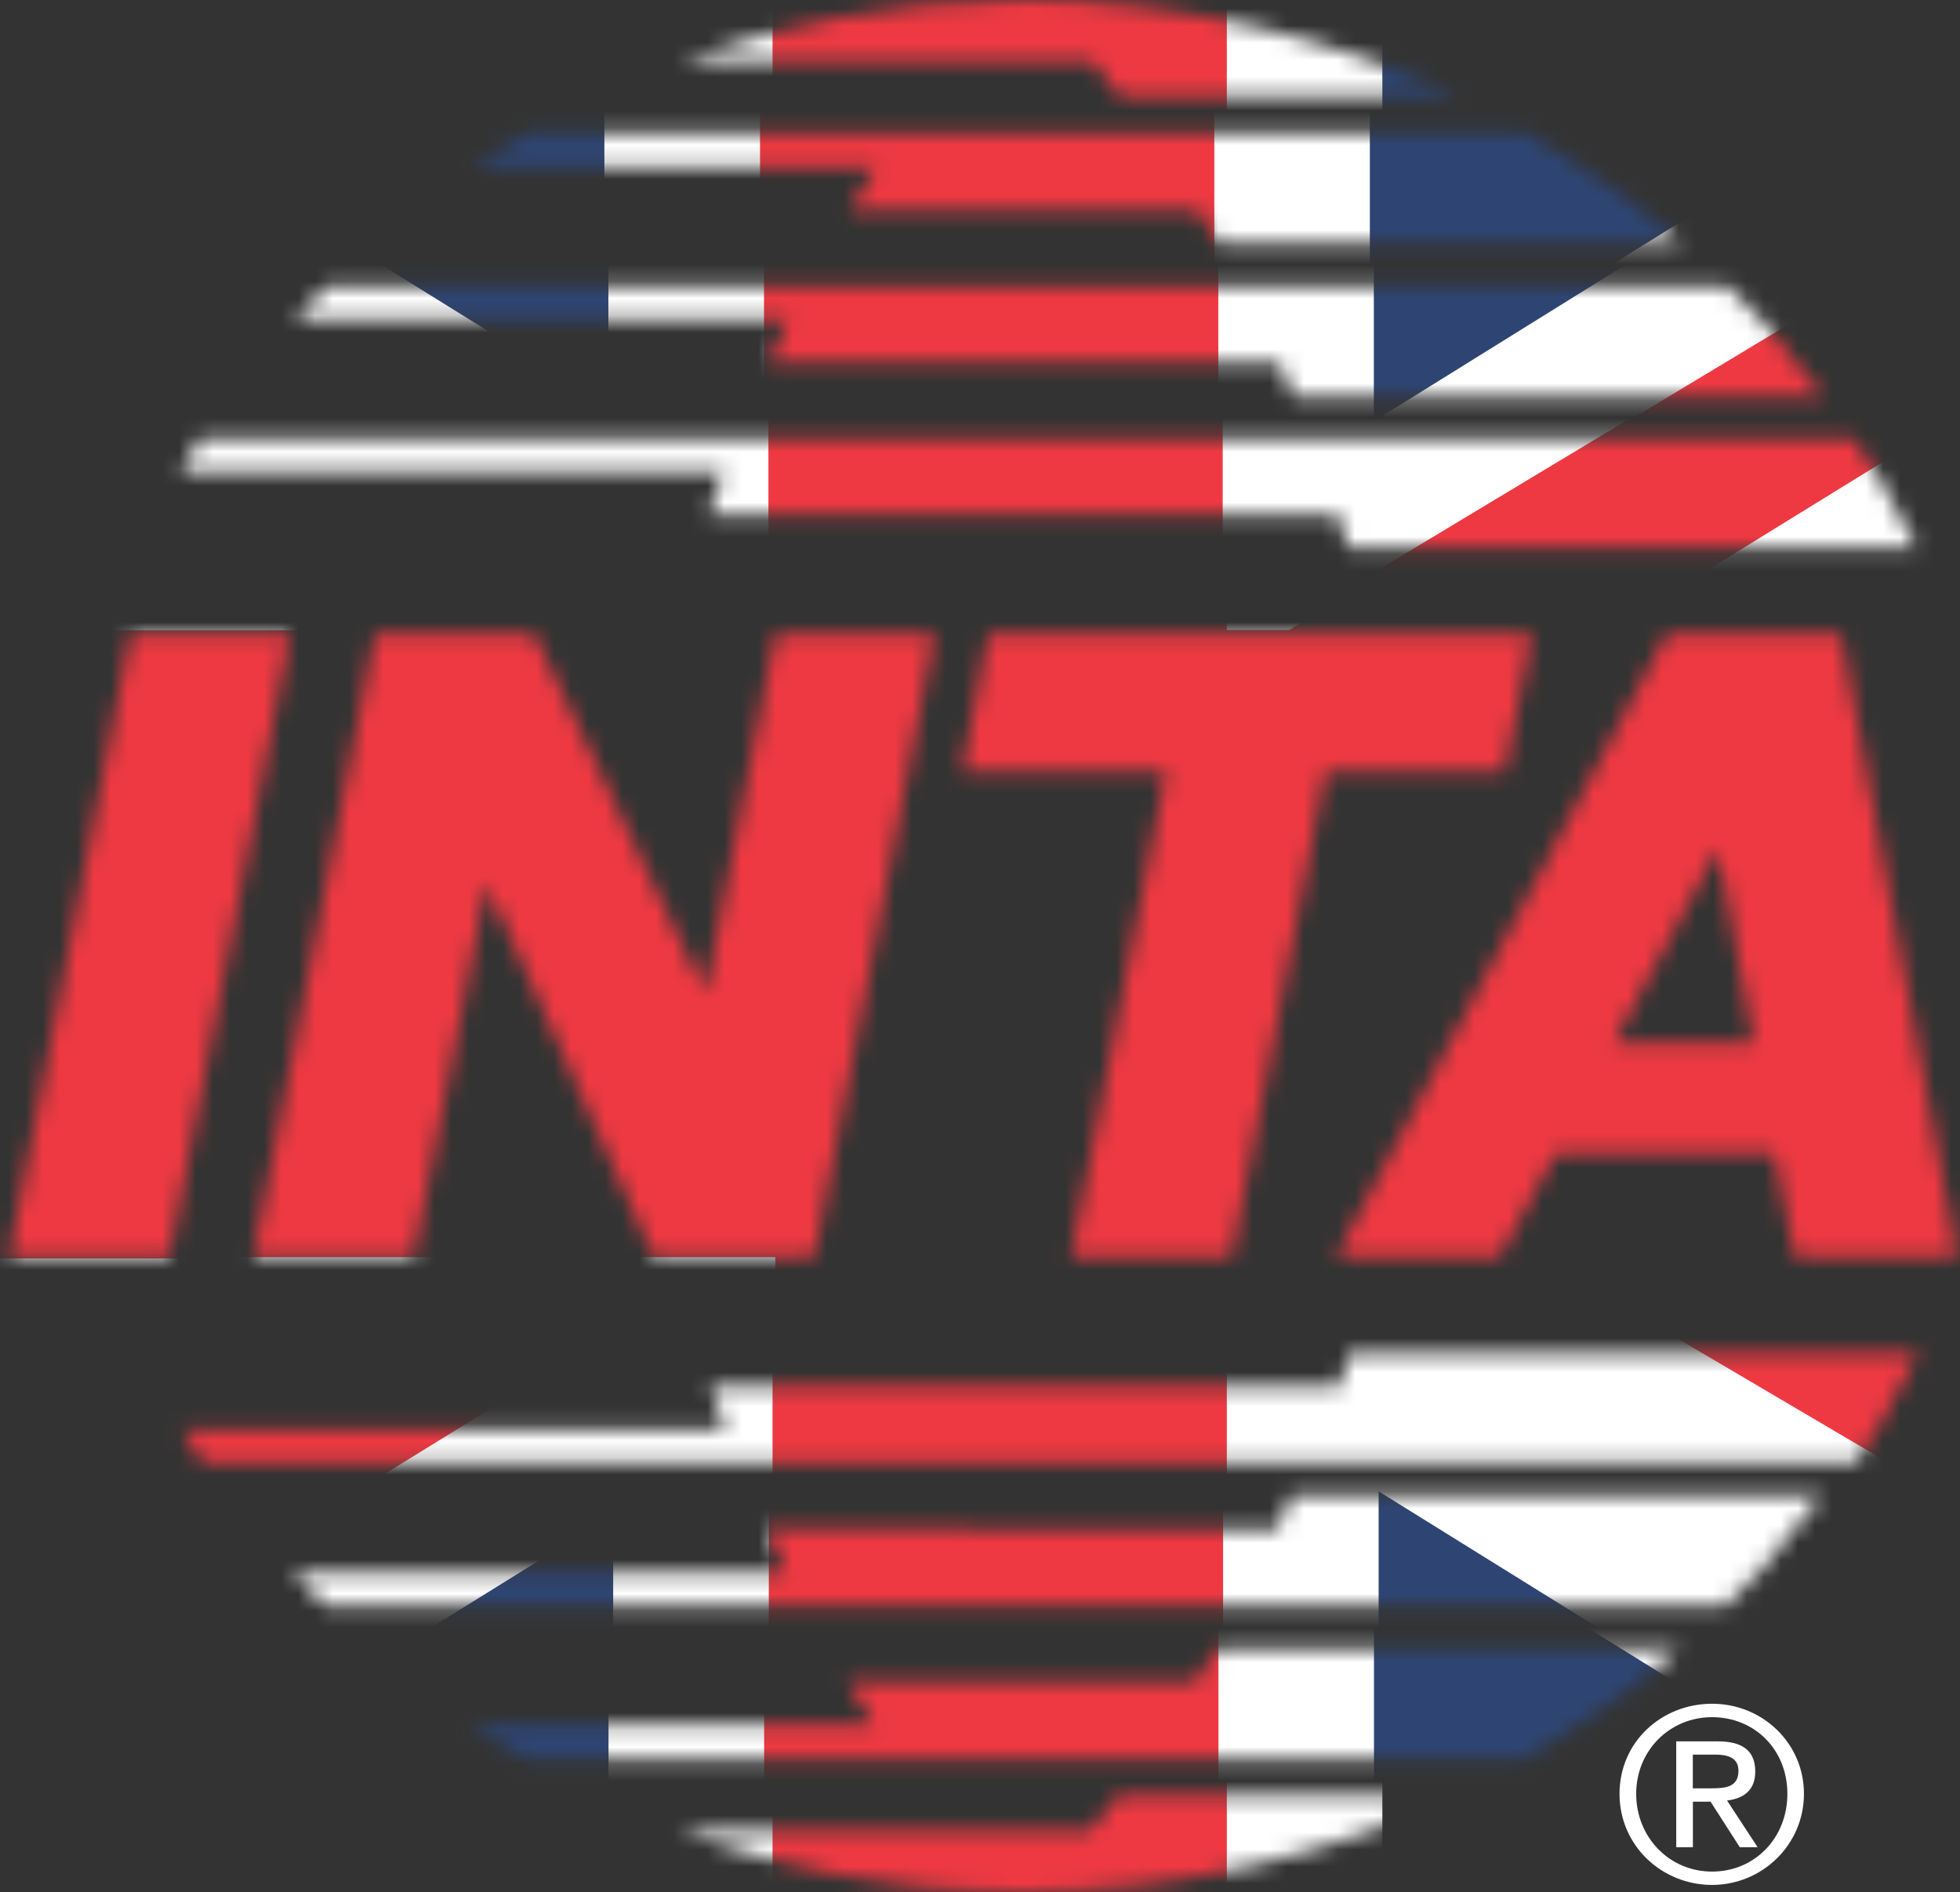
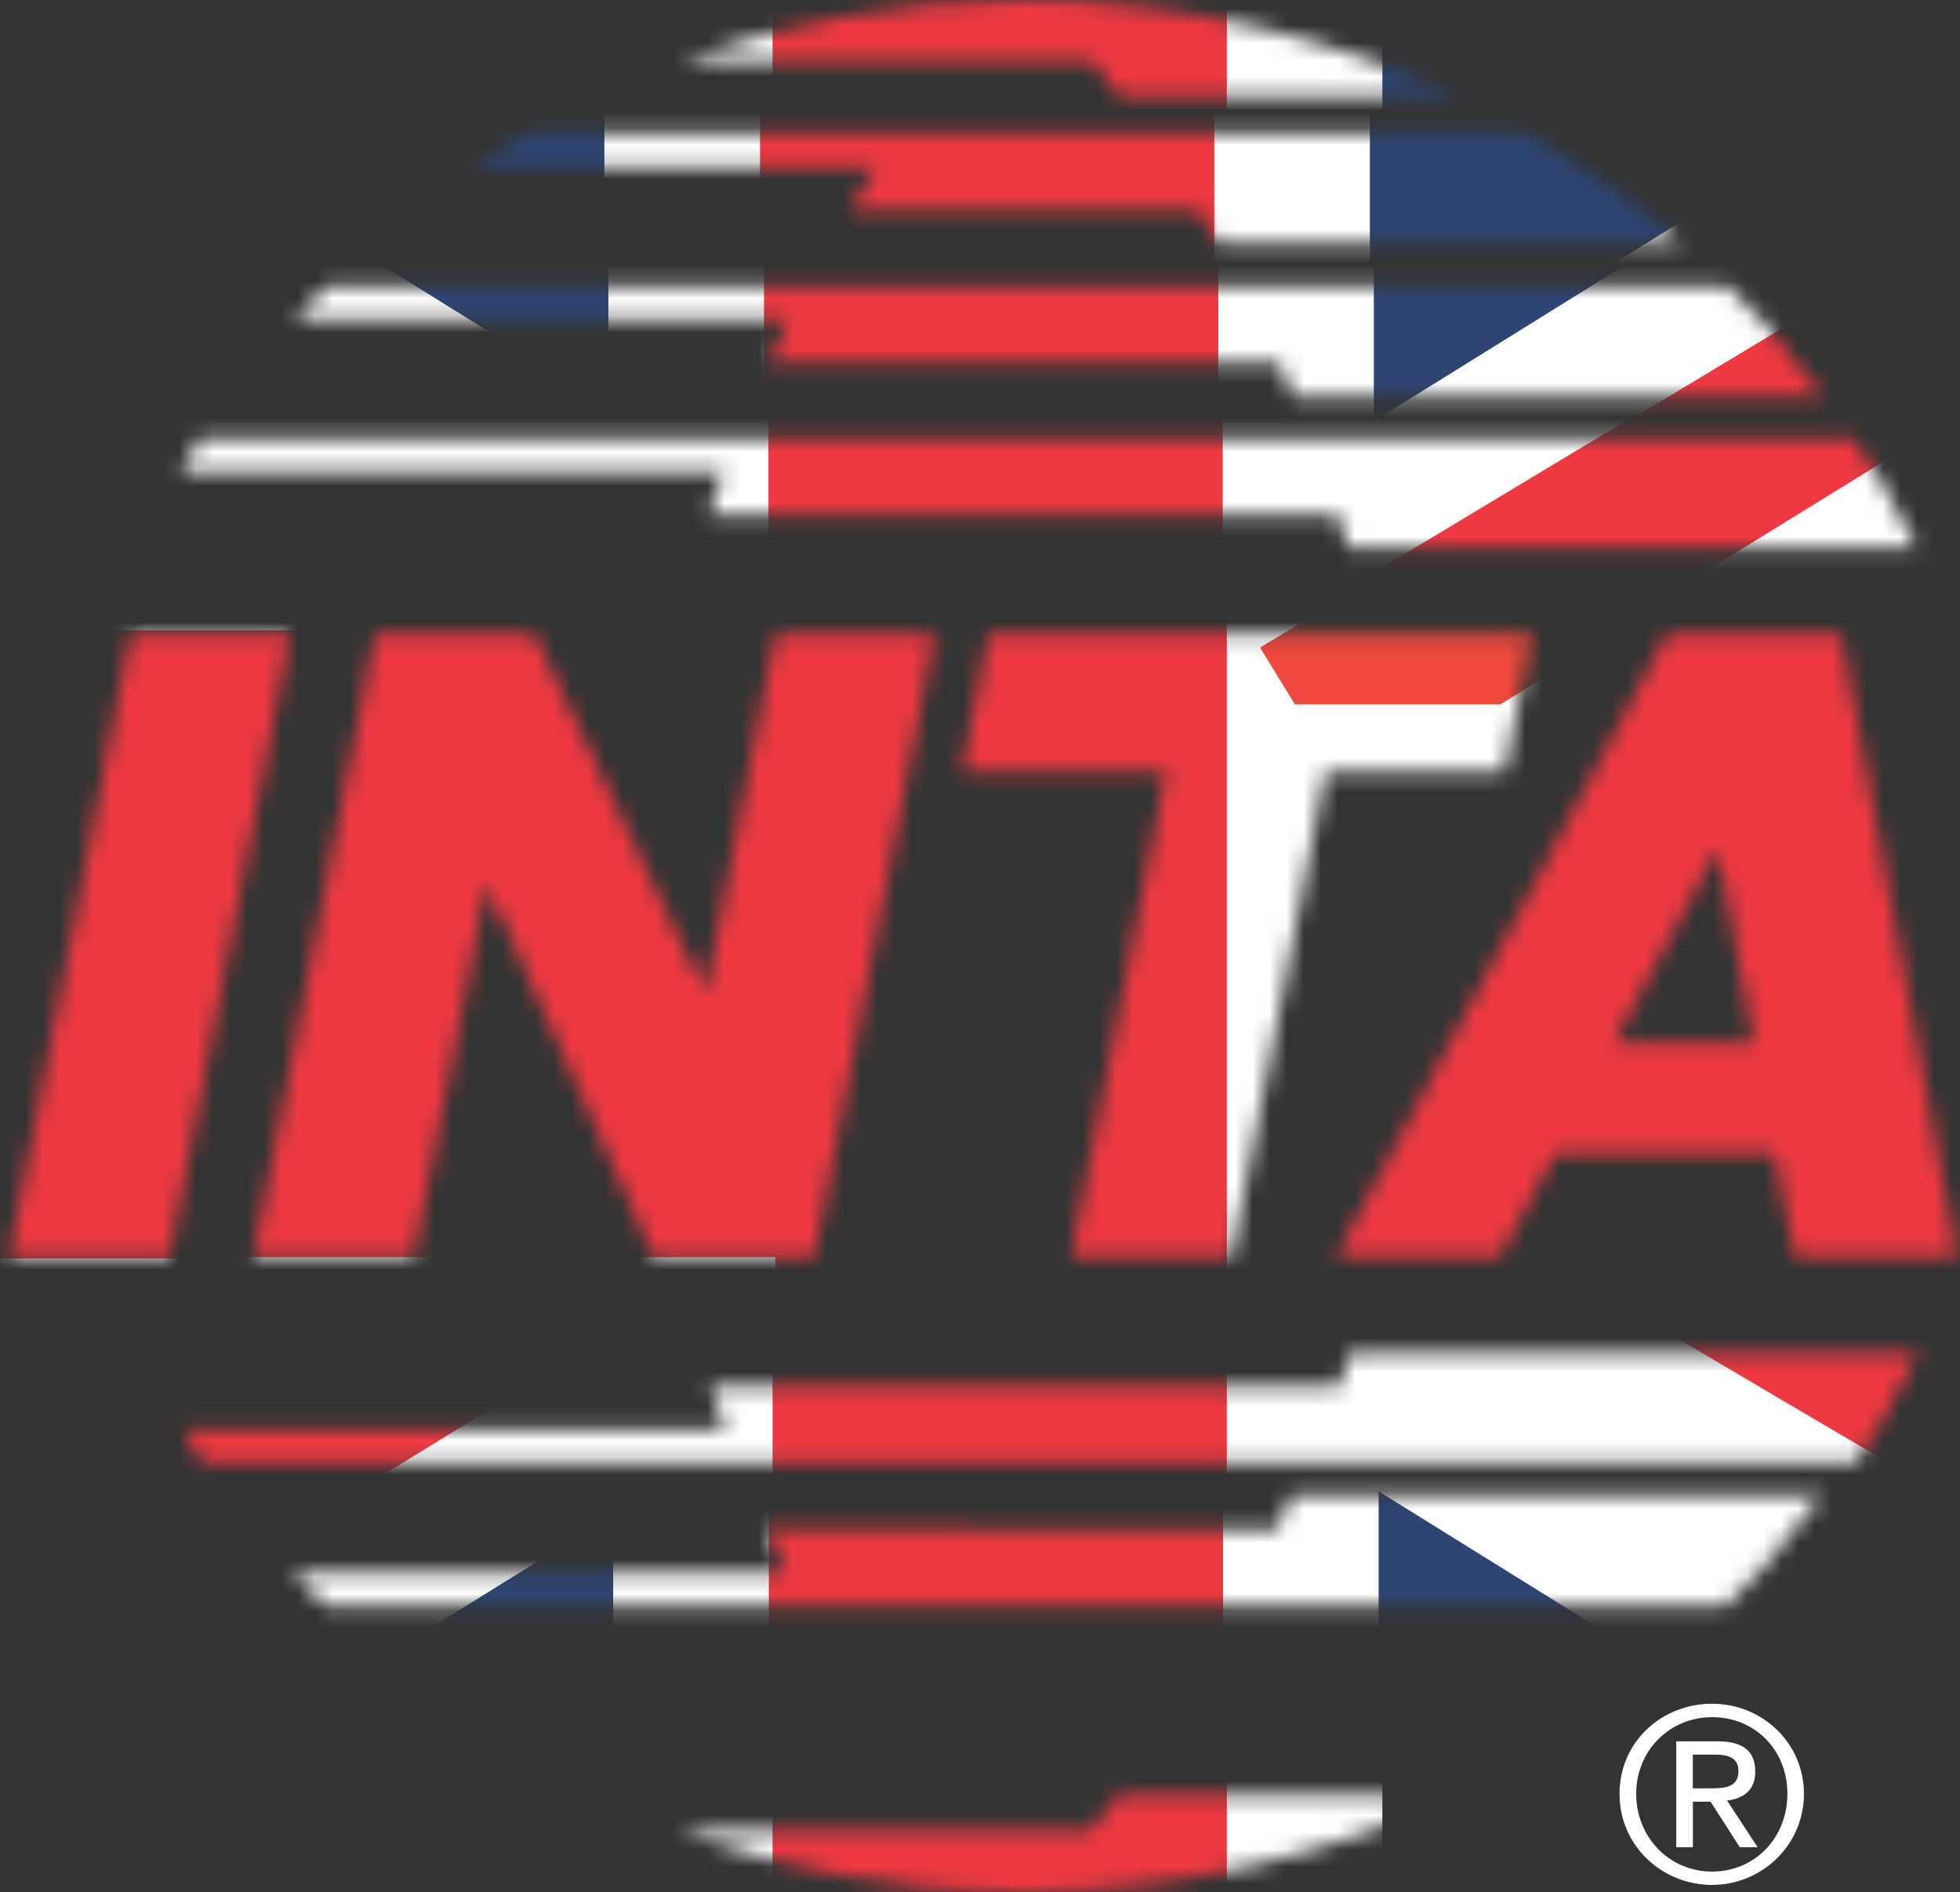
<svg xmlns="http://www.w3.org/2000/svg" width="115" height="111" viewBox="0 0 115 111" fill="none">
  <rect x="0" y="0" width="115" height="111" fill="#333333" stroke="none" />
  <mask id="mask0_18175_98983" style="mask-type:luminance" maskUnits="userSpaceOnUse" x="56" y="37" width="34" height="37">
    <path d="M57.982 37.209H89.877L88.281 45.294H77.763L72.254 73.762H62.842L68.405 45.294H56.43L57.982 37.209Z" fill="white" />
  </mask>
  <g mask="url(#mask0_18175_98983)">
    <path d="M58.734 138.554C106.624 138.554 145.445 100.24 145.445 52.978C145.445 5.716 106.624 -32.598 58.734 -32.598C10.845 -32.598 -27.977 5.716 -27.977 52.978C-27.977 100.24 10.845 138.554 58.734 138.554Z" fill="#2E4574" />
    <mask id="mask1_18175_98983" style="mask-type:luminance" maskUnits="userSpaceOnUse" x="-28" y="-33" width="174" height="172">
      <path d="M59.008 138.519C106.897 138.519 145.719 100.205 145.719 52.943C145.719 5.681 106.897 -32.633 59.008 -32.633C11.119 -32.633 -27.703 5.681 -27.703 52.943C-27.703 100.205 11.119 138.519 59.008 138.519Z" fill="white" />
    </mask>
    <g mask="url(#mask1_18175_98983)">
      <path d="M81.108 -42.318H36.195V145.453H81.108V-42.318Z" fill="white" />
      <path d="M145.421 89.93L92.797 57.225L75.439 84.428L128.063 117.134L145.421 89.93Z" fill="white" />
      <path d="M93.055 55.282L145.68 22.576L128.321 -4.628L75.697 28.078L93.055 55.282Z" fill="white" />
      <path d="M136.927 101.448L78.016 66.75L83.193 58.777L142.099 92.609L136.927 101.448Z" fill="#F0483E" />
      <path d="M79.285 46.719L137.468 10.846L132.132 2.977L73.93 37.988L79.285 46.719Z" fill="#F0483E" />
      <path d="M154.597 41.324H-29.992V87.352H154.597V41.324Z" fill="white" />
-       <path d="M176.701 36.959H-20.672V74.452H176.701V36.959Z" fill="#EF3942" />
      <path d="M71.982 -55.047H45.328V155.697H71.982V-55.047Z" fill="#EF3942" />
    </g>
  </g>
  <mask id="mask2_18175_98983" style="mask-type:luminance" maskUnits="userSpaceOnUse" x="78" y="37" width="37" height="37">
    <path d="M78.383 73.762L97.802 37.209H108.017L114.845 73.752L105.3 73.742L104.114 67.669H91.276L87.963 73.767L78.383 73.757V73.762ZM100.792 49.782L94.688 61.184H102.9L100.792 49.782Z" fill="white" />
  </mask>
  <g mask="url(#mask2_18175_98983)">
    <path d="M58.484 138.554C106.374 138.554 145.195 100.24 145.195 52.978C145.195 5.716 106.374 -32.598 58.484 -32.598C10.595 -32.598 -28.227 5.716 -28.227 52.978C-28.227 100.24 10.595 138.554 58.484 138.554Z" fill="#2E4574" />
    <mask id="mask3_18175_98983" style="mask-type:luminance" maskUnits="userSpaceOnUse" x="-28" y="-33" width="174" height="172">
      <path d="M58.758 138.519C106.647 138.519 145.469 100.205 145.469 52.943C145.469 5.681 106.647 -32.633 58.758 -32.633C10.869 -32.633 -27.953 5.681 -27.953 52.943C-27.953 100.205 10.869 138.519 58.758 138.519Z" fill="white" />
    </mask>
    <g mask="url(#mask3_18175_98983)">
      <path d="M80.866 -42.318H35.953V145.453H80.866V-42.318Z" fill="white" />
      <path d="M145.179 89.932L92.555 57.227L75.196 84.43L127.82 117.136L145.179 89.932Z" fill="white" />
      <path d="M92.805 55.278L145.43 22.572L128.071 -4.632L75.447 28.074L92.805 55.278Z" fill="white" />
      <path d="M136.68 101.448L77.773 66.75L82.945 58.777L141.852 92.609L136.68 101.448Z" fill="#F0483E" />
      <path d="M79.043 46.719L137.221 10.846L131.885 2.977L73.688 37.988L79.043 46.719Z" fill="#F0483E" />
      <path d="M151.691 32.941H-32.898V78.969H151.691V32.941Z" fill="white" />
      <path d="M177.44 35.463H-35.945V74.947H177.44V35.463Z" fill="#EF3942" />
    </g>
  </g>
  <mask id="mask4_18175_98983" style="mask-type:luminance" maskUnits="userSpaceOnUse" x="0" y="37" width="18" height="37">
    <path d="M16.954 37.209H17.019L9.928 73.762H0.516L7.656 37.209H17.019" fill="white" />
  </mask>
  <g mask="url(#mask4_18175_98983)">
    <path d="M58.102 138.314C105.991 138.314 144.813 100 144.813 52.738C144.813 5.476 105.991 -32.838 58.102 -32.838C10.212 -32.838 -28.609 5.476 -28.609 52.738C-28.609 100 10.212 138.314 58.102 138.314Z" fill="#2E4574" />
    <mask id="mask5_18175_98983" style="mask-type:luminance" maskUnits="userSpaceOnUse" x="-29" y="-33" width="175" height="172">
      <path d="M58.375 138.275C106.264 138.275 145.086 99.961 145.086 52.699C145.086 5.437 106.264 -32.877 58.375 -32.877C10.486 -32.877 -28.336 5.437 -28.336 52.699C-28.336 99.961 10.486 138.275 58.375 138.275Z" fill="white" />
    </mask>
    <g mask="url(#mask5_18175_98983)">
      <path d="M40.608 26.7L-12.016 -6.006L-29.374 21.198L23.25 53.903L40.608 26.7Z" fill="white" />
-       <path d="M-12.007 118.633L40.617 85.928L23.259 58.724L-29.365 91.429L-12.007 118.633Z" fill="white" />
      <path d="M32.617 51.897L-26.289 17.199L-21.117 9.227L37.794 43.059L32.617 51.897Z" fill="#F0483E" />
      <path d="M-17.941 111.065L40.241 75.192L34.906 67.322L-23.297 102.334L-17.941 111.065Z" fill="#F0483E" />
      <path d="M151.308 32.697H-33.281V78.725H151.308V32.697Z" fill="white" />
      <path d="M154.588 36.975H-44.57V73.826H154.588V36.975Z" fill="#EF3942" />
    </g>
  </g>
  <mask id="mask6_18175_98983" style="mask-type:luminance" maskUnits="userSpaceOnUse" x="14" y="37" width="41" height="37">
    <path d="M38.362 73.757L28.548 51.842L24.264 73.762H14.852L21.997 37.209L31.355 37.214L41.386 58.273L45.502 37.209H54.835L47.769 73.762L38.362 73.757Z" fill="white" />
  </mask>
  <g mask="url(#mask6_18175_98983)">
    <path d="M58.891 138.451C106.78 138.451 145.602 100.137 145.602 52.875C145.602 5.612 106.78 -32.701 58.891 -32.701C11.002 -32.701 -27.82 5.612 -27.82 52.875C-27.82 100.137 11.002 138.451 58.891 138.451Z" fill="#2E4574" />
    <mask id="mask7_18175_98983" style="mask-type:luminance" maskUnits="userSpaceOnUse" x="-28" y="-33" width="174" height="172">
      <path d="M59.164 138.411C107.053 138.411 145.875 100.098 145.875 52.836C145.875 5.573 107.053 -32.74 59.164 -32.74C11.275 -32.74 -27.547 5.573 -27.547 52.836C-27.547 100.098 11.275 138.411 59.164 138.411Z" fill="white" />
    </mask>
    <g mask="url(#mask7_18175_98983)">
      <path d="M81.272 -42.42H36.359V145.352H81.272V-42.42Z" fill="white" />
      <path d="M41.398 26.838L-11.227 -5.867L-28.585 21.337L24.039 54.042L41.398 26.838Z" fill="white" />
      <path d="M-11.218 118.774L41.406 86.068L24.048 58.865L-28.576 91.57L-11.218 118.774Z" fill="white" />
      <path d="M33.404 52.034L-25.508 17.335L-20.331 9.363L38.576 43.2L33.404 52.034Z" fill="#F0483E" />
      <path d="M-17.152 111.202L41.03 75.329L35.695 67.465L-22.508 102.471L-17.152 111.202Z" fill="#F0483E" />
      <path d="M152.097 32.834H-32.492V78.862H152.097V32.834Z" fill="white" />
      <path d="M155.309 36.207H-47.594V73.754H155.309V36.207Z" fill="#EF3942" />
      <path d="M72.146 -55.154H45.492V155.59H72.146V-55.154Z" fill="#EF3942" />
    </g>
  </g>
  <mask id="mask8_18175_98983" style="mask-type:luminance" maskUnits="userSpaceOnUse" x="17" y="16" width="90" height="8">
    <path d="M75.049 21.293C68.702 21.307 46.293 21.293 45.063 21.297L46.273 18.748H17.273L19.207 16.775H101.361C103.007 18.493 103.533 18.679 106.98 23.24C100.022 23.24 84.372 23.235 75.882 23.235L75.049 21.288V21.293Z" fill="white" />
  </mask>
  <g mask="url(#mask8_18175_98983)">
    <path d="M58.234 138.552C106.124 138.552 144.945 100.238 144.945 52.976C144.945 5.714 106.124 -32.6 58.234 -32.6C10.345 -32.6 -28.477 5.714 -28.477 52.976C-28.477 100.238 10.345 138.552 58.234 138.552Z" fill="#2E4574" />
    <mask id="mask9_18175_98983" style="mask-type:luminance" maskUnits="userSpaceOnUse" x="-29" y="-33" width="175" height="172">
      <path d="M58.508 138.517C106.397 138.517 145.219 100.203 145.219 52.941C145.219 5.679 106.397 -32.635 58.508 -32.635C10.619 -32.635 -28.203 5.679 -28.203 52.941C-28.203 100.203 10.619 138.517 58.508 138.517Z" fill="white" />
    </mask>
    <g mask="url(#mask9_18175_98983)">
      <path d="M80.608 -42.32H35.695V145.451H80.608V-42.32Z" fill="white" />
      <path d="M40.733 26.942L-11.891 -5.764L-29.249 21.44L23.375 54.145L40.733 26.942Z" fill="white" />
      <path d="M92.555 55.278L145.18 22.572L127.821 -4.632L75.197 28.074L92.555 55.278Z" fill="white" />
      <path d="M78.793 46.717L136.976 10.844L131.635 2.975L73.438 37.986L78.793 46.717Z" fill="#EF3942" />
      <path d="M71.482 -55.049H44.828V155.695H71.482V-55.049Z" fill="#EF3942" />
    </g>
  </g>
  <mask id="mask10_18175_98983" style="mask-type:luminance" maskUnits="userSpaceOnUse" x="27" y="7" width="72" height="8">
    <path d="M71.461 14.269C79.405 14.269 98.457 14.264 98.645 14.264C95.516 11.538 91.787 9.101 89.605 7.828L31.006 7.809C31.006 7.809 30.227 8.288 29.261 8.88C28.184 9.546 27.812 9.781 27.812 9.781C27.812 9.781 51.397 9.83 51.432 9.8L49.815 12.345C51.209 12.345 63.755 12.35 70.305 12.34L71.461 14.274V14.269Z" fill="white" />
  </mask>
  <g mask="url(#mask10_18175_98983)">
    <path d="M57.992 138.199C105.881 138.199 144.703 99.885 144.703 52.623C144.703 5.36 105.881 -32.953 57.992 -32.953C10.103 -32.953 -28.719 5.36 -28.719 52.623C-28.719 99.885 10.103 138.199 57.992 138.199Z" fill="#2E4574" />
    <mask id="mask11_18175_98983" style="mask-type:luminance" maskUnits="userSpaceOnUse" x="-29" y="-33" width="174" height="172">
      <path d="M58.273 138.16C106.163 138.16 144.984 99.846 144.984 52.584C144.984 5.321 106.163 -32.992 58.273 -32.992C10.384 -32.992 -28.438 5.321 -28.438 52.584C-28.438 99.846 10.384 138.16 58.273 138.16Z" fill="white" />
    </mask>
    <g mask="url(#mask11_18175_98983)">
      <path d="M80.374 -42.672H35.461V145.1H80.374V-42.672Z" fill="white" />
      <path d="M40.499 26.586L-12.125 -6.119L-29.483 21.085L23.141 53.79L40.499 26.586Z" fill="white" />
      <path d="M92.313 54.922L144.938 22.217L127.579 -4.987L74.955 27.718L92.313 54.922Z" fill="white" />
      <path d="M32.5 51.782L-26.406 17.084L-21.234 9.111L37.677 42.948L32.5 51.782Z" fill="#F0483E" />
      <path d="M78.551 46.358L136.733 10.486L131.398 2.621L73.195 37.628L78.551 46.358Z" fill="#EF3942" />
      <path d="M71.248 -55.406H44.594V155.338H71.248V-55.406Z" fill="#EF3942" />
    </g>
  </g>
  <mask id="mask12_18175_98983" style="mask-type:luminance" maskUnits="userSpaceOnUse" x="10" y="25" width="103" height="8">
    <path d="M79.078 32.145C87.027 32.145 104.968 32.15 112.461 32.15C110.611 28.407 109.654 27.056 108.782 25.734H11.761L10.586 27.663H42.462L41.594 30.183C42.992 30.183 72.344 30.188 78.518 30.178C78.493 30.163 78.885 31.48 79.078 32.145Z" fill="white" />
  </mask>
  <g mask="url(#mask12_18175_98983)">
    <path d="M58.492 138.316C106.381 138.316 145.203 100.002 145.203 52.74C145.203 5.478 106.381 -32.836 58.492 -32.836C10.603 -32.836 -28.219 5.478 -28.219 52.74C-28.219 100.002 10.603 138.316 58.492 138.316Z" fill="#2E4574" />
    <mask id="mask13_18175_98983" style="mask-type:luminance" maskUnits="userSpaceOnUse" x="-28" y="-33" width="174" height="172">
      <path d="M58.766 138.277C106.655 138.277 145.477 99.963 145.477 52.701C145.477 5.439 106.655 -32.875 58.766 -32.875C10.877 -32.875 -27.945 5.439 -27.945 52.701C-27.945 99.963 10.877 138.277 58.766 138.277Z" fill="white" />
    </mask>
    <g mask="url(#mask13_18175_98983)">
      <path d="M80.866 -42.555H35.953V145.217H80.866V-42.555Z" fill="white" />
      <path d="M40.991 26.701L-11.633 -6.004L-28.991 21.2L23.633 53.905L40.991 26.701Z" fill="white" />
      <path d="M92.813 55.037L145.438 22.332L128.079 -4.872L75.455 27.834L92.813 55.037Z" fill="white" />
      <path d="M79.051 46.477L137.228 10.604L131.893 2.734L73.695 37.746L79.051 46.477Z" fill="#EF3942" />
      <path d="M71.74 -55.289H45.086V155.455H71.74V-55.289Z" fill="#EF3942" />
    </g>
  </g>
  <mask id="mask14_18175_98983" style="mask-type:luminance" maskUnits="userSpaceOnUse" x="39" y="0" width="47" height="6">
    <path d="M64.089 3.592C58.212 3.597 39.751 3.666 39.979 3.587C45.716 1.61 51.726 0 60.27 0C68.814 0 78.018 2.104 85.526 5.643C84.847 5.648 70.406 5.657 65.71 5.657L64.089 3.592Z" fill="white" />
  </mask>
  <g mask="url(#mask14_18175_98983)">
    <path d="M58.734 138.314C106.624 138.314 145.445 100 145.445 52.738C145.445 5.476 106.624 -32.838 58.734 -32.838C10.845 -32.838 -27.977 5.476 -27.977 52.738C-27.977 100 10.845 138.314 58.734 138.314Z" fill="#2E4574" />
    <mask id="mask15_18175_98983" style="mask-type:luminance" maskUnits="userSpaceOnUse" x="-28" y="-33" width="174" height="172">
      <path d="M59.008 138.275C106.897 138.275 145.719 99.961 145.719 52.699C145.719 5.437 106.897 -32.877 59.008 -32.877C11.119 -32.877 -27.703 5.437 -27.703 52.699C-27.703 99.961 11.119 138.275 59.008 138.275Z" fill="white" />
    </mask>
    <g mask="url(#mask15_18175_98983)">
      <path d="M81.108 -42.557H36.195V145.215H81.108V-42.557Z" fill="white" />
      <path d="M41.233 26.701L-11.391 -6.004L-28.749 21.2L23.875 53.905L41.233 26.701Z" fill="white" />
      <path d="M93.048 55.037L145.672 22.332L128.313 -4.872L75.689 27.834L93.048 55.037Z" fill="white" />
      <path d="M79.285 46.475L137.468 10.602L132.132 2.732L73.93 37.744L79.285 46.475Z" fill="#EF3942" />
      <path d="M71.982 -55.291H45.328V155.453H71.982V-55.291Z" fill="#EF3942" />
    </g>
  </g>
  <mask id="mask16_18175_98983" style="mask-type:luminance" maskUnits="userSpaceOnUse" x="17" y="87" width="90" height="8">
    <path d="M74.932 89.707C68.585 89.692 46.181 89.697 44.946 89.697L46.156 92.242H17.156L19.09 94.219H101.254C102.895 92.501 103.416 92.315 106.862 87.754H75.765L74.932 89.707Z" fill="white" />
  </mask>
  <g mask="url(#mask16_18175_98983)">
    <path d="M58.516 138.089C106.405 138.089 145.227 99.776 145.227 52.513C145.227 5.251 106.405 -33.062 58.516 -33.062C10.627 -33.062 -28.195 5.251 -28.195 52.513C-28.195 99.776 10.627 138.089 58.516 138.089Z" fill="#2E4574" />
    <mask id="mask17_18175_98983" style="mask-type:luminance" maskUnits="userSpaceOnUse" x="-28" y="-34" width="174" height="173">
      <path d="M58.789 138.05C106.678 138.05 145.5 99.737 145.5 52.474C145.5 5.212 106.678 -33.102 58.789 -33.102C10.9 -33.102 -27.922 5.212 -27.922 52.474C-27.922 99.737 10.9 138.05 58.789 138.05Z" fill="white" />
    </mask>
    <g mask="url(#mask17_18175_98983)">
      <path d="M80.889 -42.781H35.977V144.99H80.889V-42.781Z" fill="white" />
      <path d="M145.202 89.471L92.578 56.766L75.22 83.969L127.844 116.675L145.202 89.471Z" fill="white" />
      <path d="M-11.593 118.412L41.031 85.707L23.673 58.503L-28.951 91.209L-11.593 118.412Z" fill="white" />
      <path d="M136.711 100.979L77.805 66.281L82.977 58.309L141.888 92.145L136.711 100.979Z" fill="#F0483E" />
      <path d="M-17.535 110.841L40.648 74.968L35.312 67.103L-22.891 102.11L-17.535 110.841Z" fill="#F0483E" />
      <path d="M71.763 -55.516H45.109V155.228H71.763V-55.516Z" fill="#EF3942" />
    </g>
  </g>
  <mask id="mask18_18175_98983" style="mask-type:luminance" maskUnits="userSpaceOnUse" x="27" y="96" width="72" height="8">
-     <path d="M71.341 96.725C79.275 96.725 98.337 96.739 98.52 96.739C95.391 99.465 91.667 101.902 89.485 103.175L30.886 103.19C30.886 103.19 30.107 102.71 29.14 102.113C28.055 101.447 27.688 101.222 27.688 101.222C27.688 101.222 51.272 101.173 51.307 101.203L49.69 98.648C51.093 98.658 63.63 98.648 70.18 98.658L71.341 96.725Z" fill="white" />
-   </mask>
+     </mask>
  <g mask="url(#mask18_18175_98983)">
    <path d="M58.242 138.314C106.131 138.314 144.953 100 144.953 52.738C144.953 5.476 106.131 -32.838 58.242 -32.838C10.353 -32.838 -28.469 5.476 -28.469 52.738C-28.469 100 10.353 138.314 58.242 138.314Z" fill="#2E4574" />
    <mask id="mask19_18175_98983" style="mask-type:luminance" maskUnits="userSpaceOnUse" x="-29" y="-33" width="175" height="172">
      <path d="M58.516 138.275C106.405 138.275 145.227 99.961 145.227 52.699C145.227 5.437 106.405 -32.877 58.516 -32.877C10.627 -32.877 -28.195 5.437 -28.195 52.699C-28.195 99.961 10.627 138.275 58.516 138.275Z" fill="white" />
    </mask>
    <g mask="url(#mask19_18175_98983)">
      <path d="M80.616 -42.557H35.703V145.215H80.616V-42.557Z" fill="white" />
      <path d="M144.937 89.692L92.312 56.986L74.954 84.19L127.578 116.896L144.937 89.692Z" fill="white" />
      <path d="M-11.866 118.635L40.758 85.93L23.399 58.726L-29.225 91.431L-11.866 118.635Z" fill="white" />
      <path d="M136.438 101.204L77.531 66.505L82.703 58.533L141.615 92.37L136.438 101.204Z" fill="#F0483E" />
      <path d="M-17.808 111.065L40.374 75.192L35.038 67.322L-23.164 102.334L-17.808 111.065Z" fill="#F0483E" />
      <path d="M71.49 -55.291H44.836V155.453H71.49V-55.291Z" fill="#EF3942" />
    </g>
  </g>
  <mask id="mask20_18175_98983" style="mask-type:luminance" maskUnits="userSpaceOnUse" x="39" y="105" width="47" height="7">
    <path d="M63.977 107.413C58.095 107.403 39.629 107.34 39.862 107.423C45.604 109.395 51.614 111.005 60.148 111.005C68.683 111.005 77.901 108.901 85.404 105.357C84.725 105.343 70.279 105.338 65.588 105.338L63.972 107.413H63.977Z" fill="white" />
  </mask>
  <g mask="url(#mask20_18175_98983)">
    <mask id="mask21_18175_98983" style="mask-type:luminance" maskUnits="userSpaceOnUse" x="-28" y="-33" width="174" height="172">
      <path d="M59.008 138.519C106.897 138.519 145.719 100.205 145.719 52.943C145.719 5.681 106.897 -32.633 59.008 -32.633C11.119 -32.633 -27.703 5.681 -27.703 52.943C-27.703 100.205 11.119 138.519 59.008 138.519Z" fill="white" />
    </mask>
    <g mask="url(#mask21_18175_98983)">
      <path d="M81.108 -42.318H36.195V145.453H81.108V-42.318Z" fill="white" />
      <path d="M145.421 89.93L92.797 57.225L75.439 84.428L128.063 117.134L145.421 89.93Z" fill="white" />
      <path d="M-11.374 118.875L41.25 86.17L23.892 58.966L-28.733 91.671L-11.374 118.875Z" fill="white" />
      <path d="M-17.316 111.309L40.866 75.436L35.526 67.566L-22.672 102.578L-17.316 111.309Z" fill="#F0483E" />
      <path d="M71.982 -55.047H45.328V155.697H71.982V-55.047Z" fill="#EF3942" />
    </g>
  </g>
  <mask id="mask22_18175_98983" style="mask-type:luminance" maskUnits="userSpaceOnUse" x="10" y="79" width="103" height="7">
    <path d="M79.182 79.386C87.126 79.386 105.077 79.381 112.565 79.381C110.715 83.115 109.758 84.471 108.88 85.792H11.865L10.68 83.859H42.555L41.688 81.338C43.086 81.343 72.438 81.338 78.611 81.343C78.597 81.368 78.983 80.051 79.182 79.386Z" fill="white" />
  </mask>
  <g mask="url(#mask22_18175_98983)">
    <path d="M58.734 138.314C106.624 138.314 145.445 100 145.445 52.738C145.445 5.476 106.624 -32.838 58.734 -32.838C10.845 -32.838 -27.977 5.476 -27.977 52.738C-27.977 100 10.845 138.314 58.734 138.314Z" fill="#2E4574" />
    <mask id="mask23_18175_98983" style="mask-type:luminance" maskUnits="userSpaceOnUse" x="-28" y="-33" width="174" height="172">
      <path d="M59.008 138.275C106.897 138.275 145.719 99.961 145.719 52.699C145.719 5.437 106.897 -32.877 59.008 -32.877C11.119 -32.877 -27.703 5.437 -27.703 52.699C-27.703 99.961 11.119 138.275 59.008 138.275Z" fill="white" />
    </mask>
    <g mask="url(#mask23_18175_98983)">
      <path d="M81.108 -42.557H36.195V145.215H81.108V-42.557Z" fill="white" />
      <path d="M145.421 89.69L92.797 56.984L75.439 84.188L128.063 116.894L145.421 89.69Z" fill="white" />
      <path d="M-11.382 118.633L41.242 85.928L23.884 58.724L-28.74 91.429L-11.382 118.633Z" fill="white" />
      <path d="M136.927 101.204L78.016 66.505L83.193 58.533L142.099 92.37L136.927 101.204Z" fill="#EF3942" />
      <path d="M-17.316 111.065L40.866 75.192L35.526 67.322L-22.672 102.334L-17.316 111.065Z" fill="#EF3942" />
      <path d="M71.982 -55.291H45.328V155.453H71.982V-55.291Z" fill="#EF3942" />
    </g>
  </g>
  <path d="M100.453 99.953C103.389 99.953 105.844 102.243 105.844 105.239C105.844 108.234 103.384 110.583 100.453 110.583C97.523 110.583 95.023 108.297 95.023 105.239C95.023 102.18 97.503 99.953 100.453 99.953ZM100.453 109.8C102.943 109.8 104.872 107.842 104.872 105.239C104.872 102.635 102.943 100.741 100.453 100.741C97.964 100.741 96 102.704 96 105.239C96 107.774 97.934 109.8 100.453 109.8ZM98.351 102.16H100.781C102.283 102.16 102.987 102.738 102.987 103.937C102.987 105.058 102.263 105.522 101.331 105.63L103.126 108.371H102.08L100.364 105.699H99.328V108.371H98.351V102.165V102.16ZM99.328 104.916H100.344C101.207 104.916 102.001 104.872 102.001 103.888C102.001 103.061 101.282 102.938 100.617 102.938H99.323V104.911L99.328 104.916Z" fill="white" />
</svg>